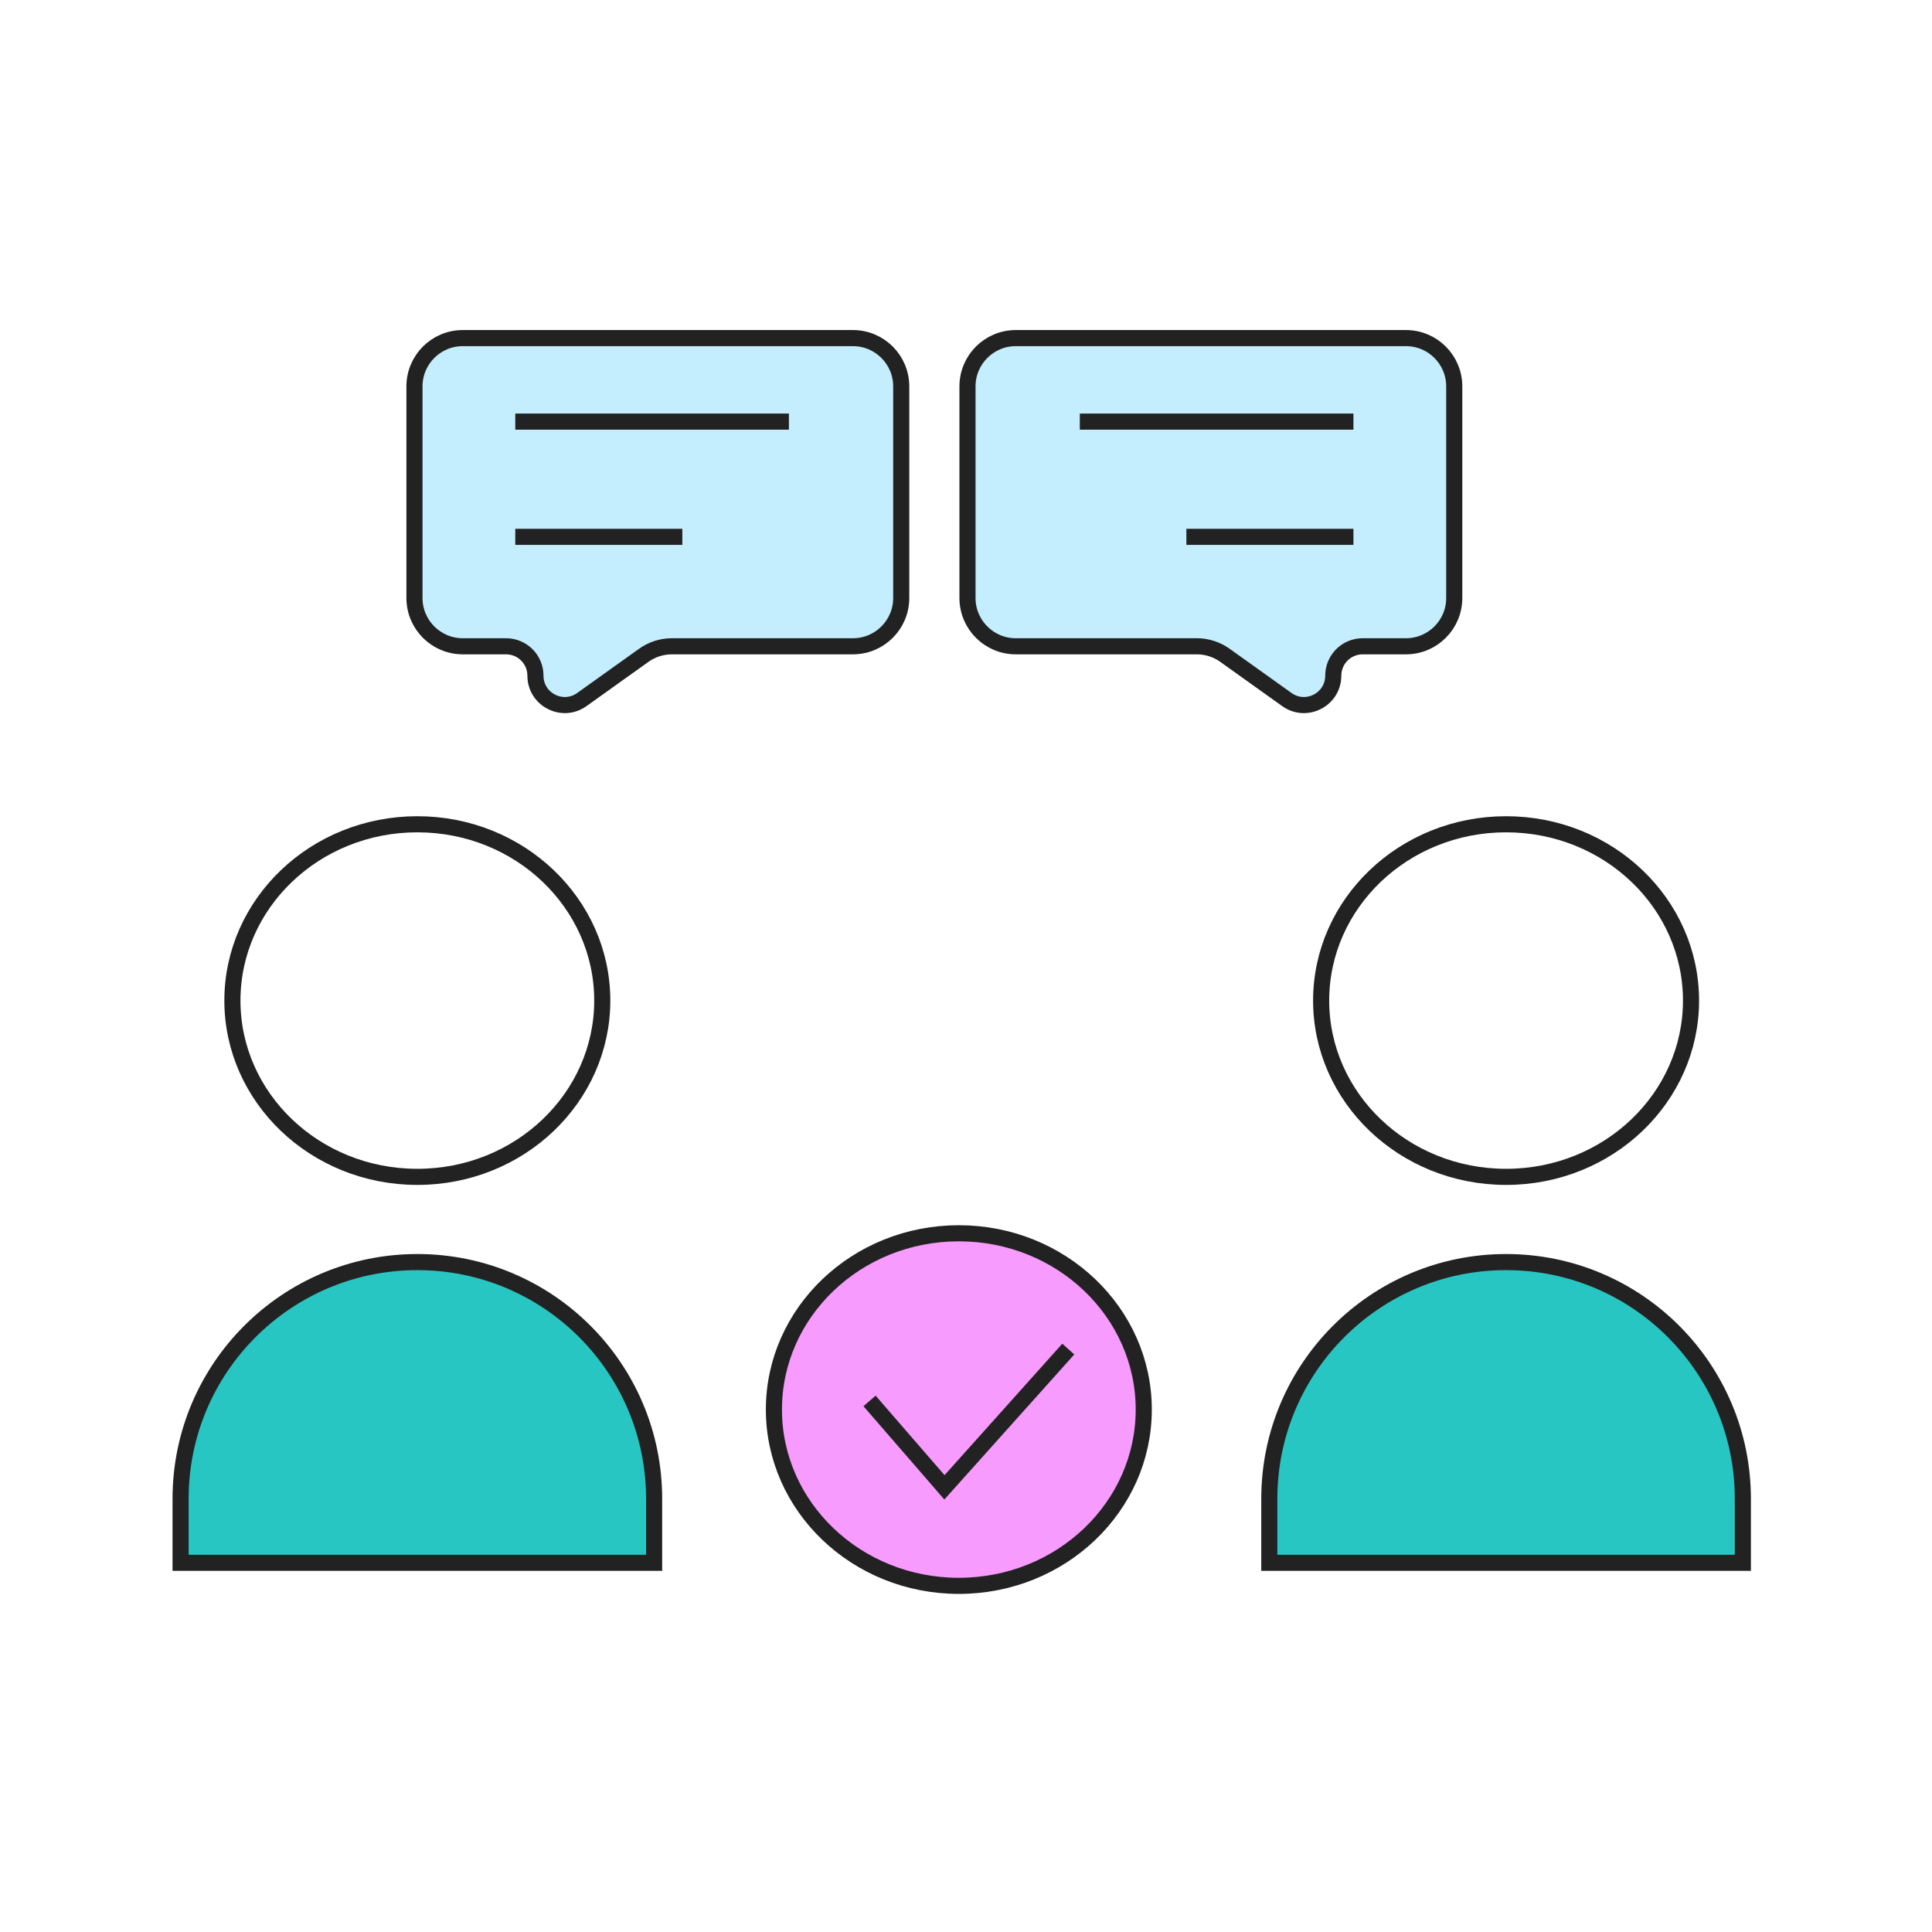
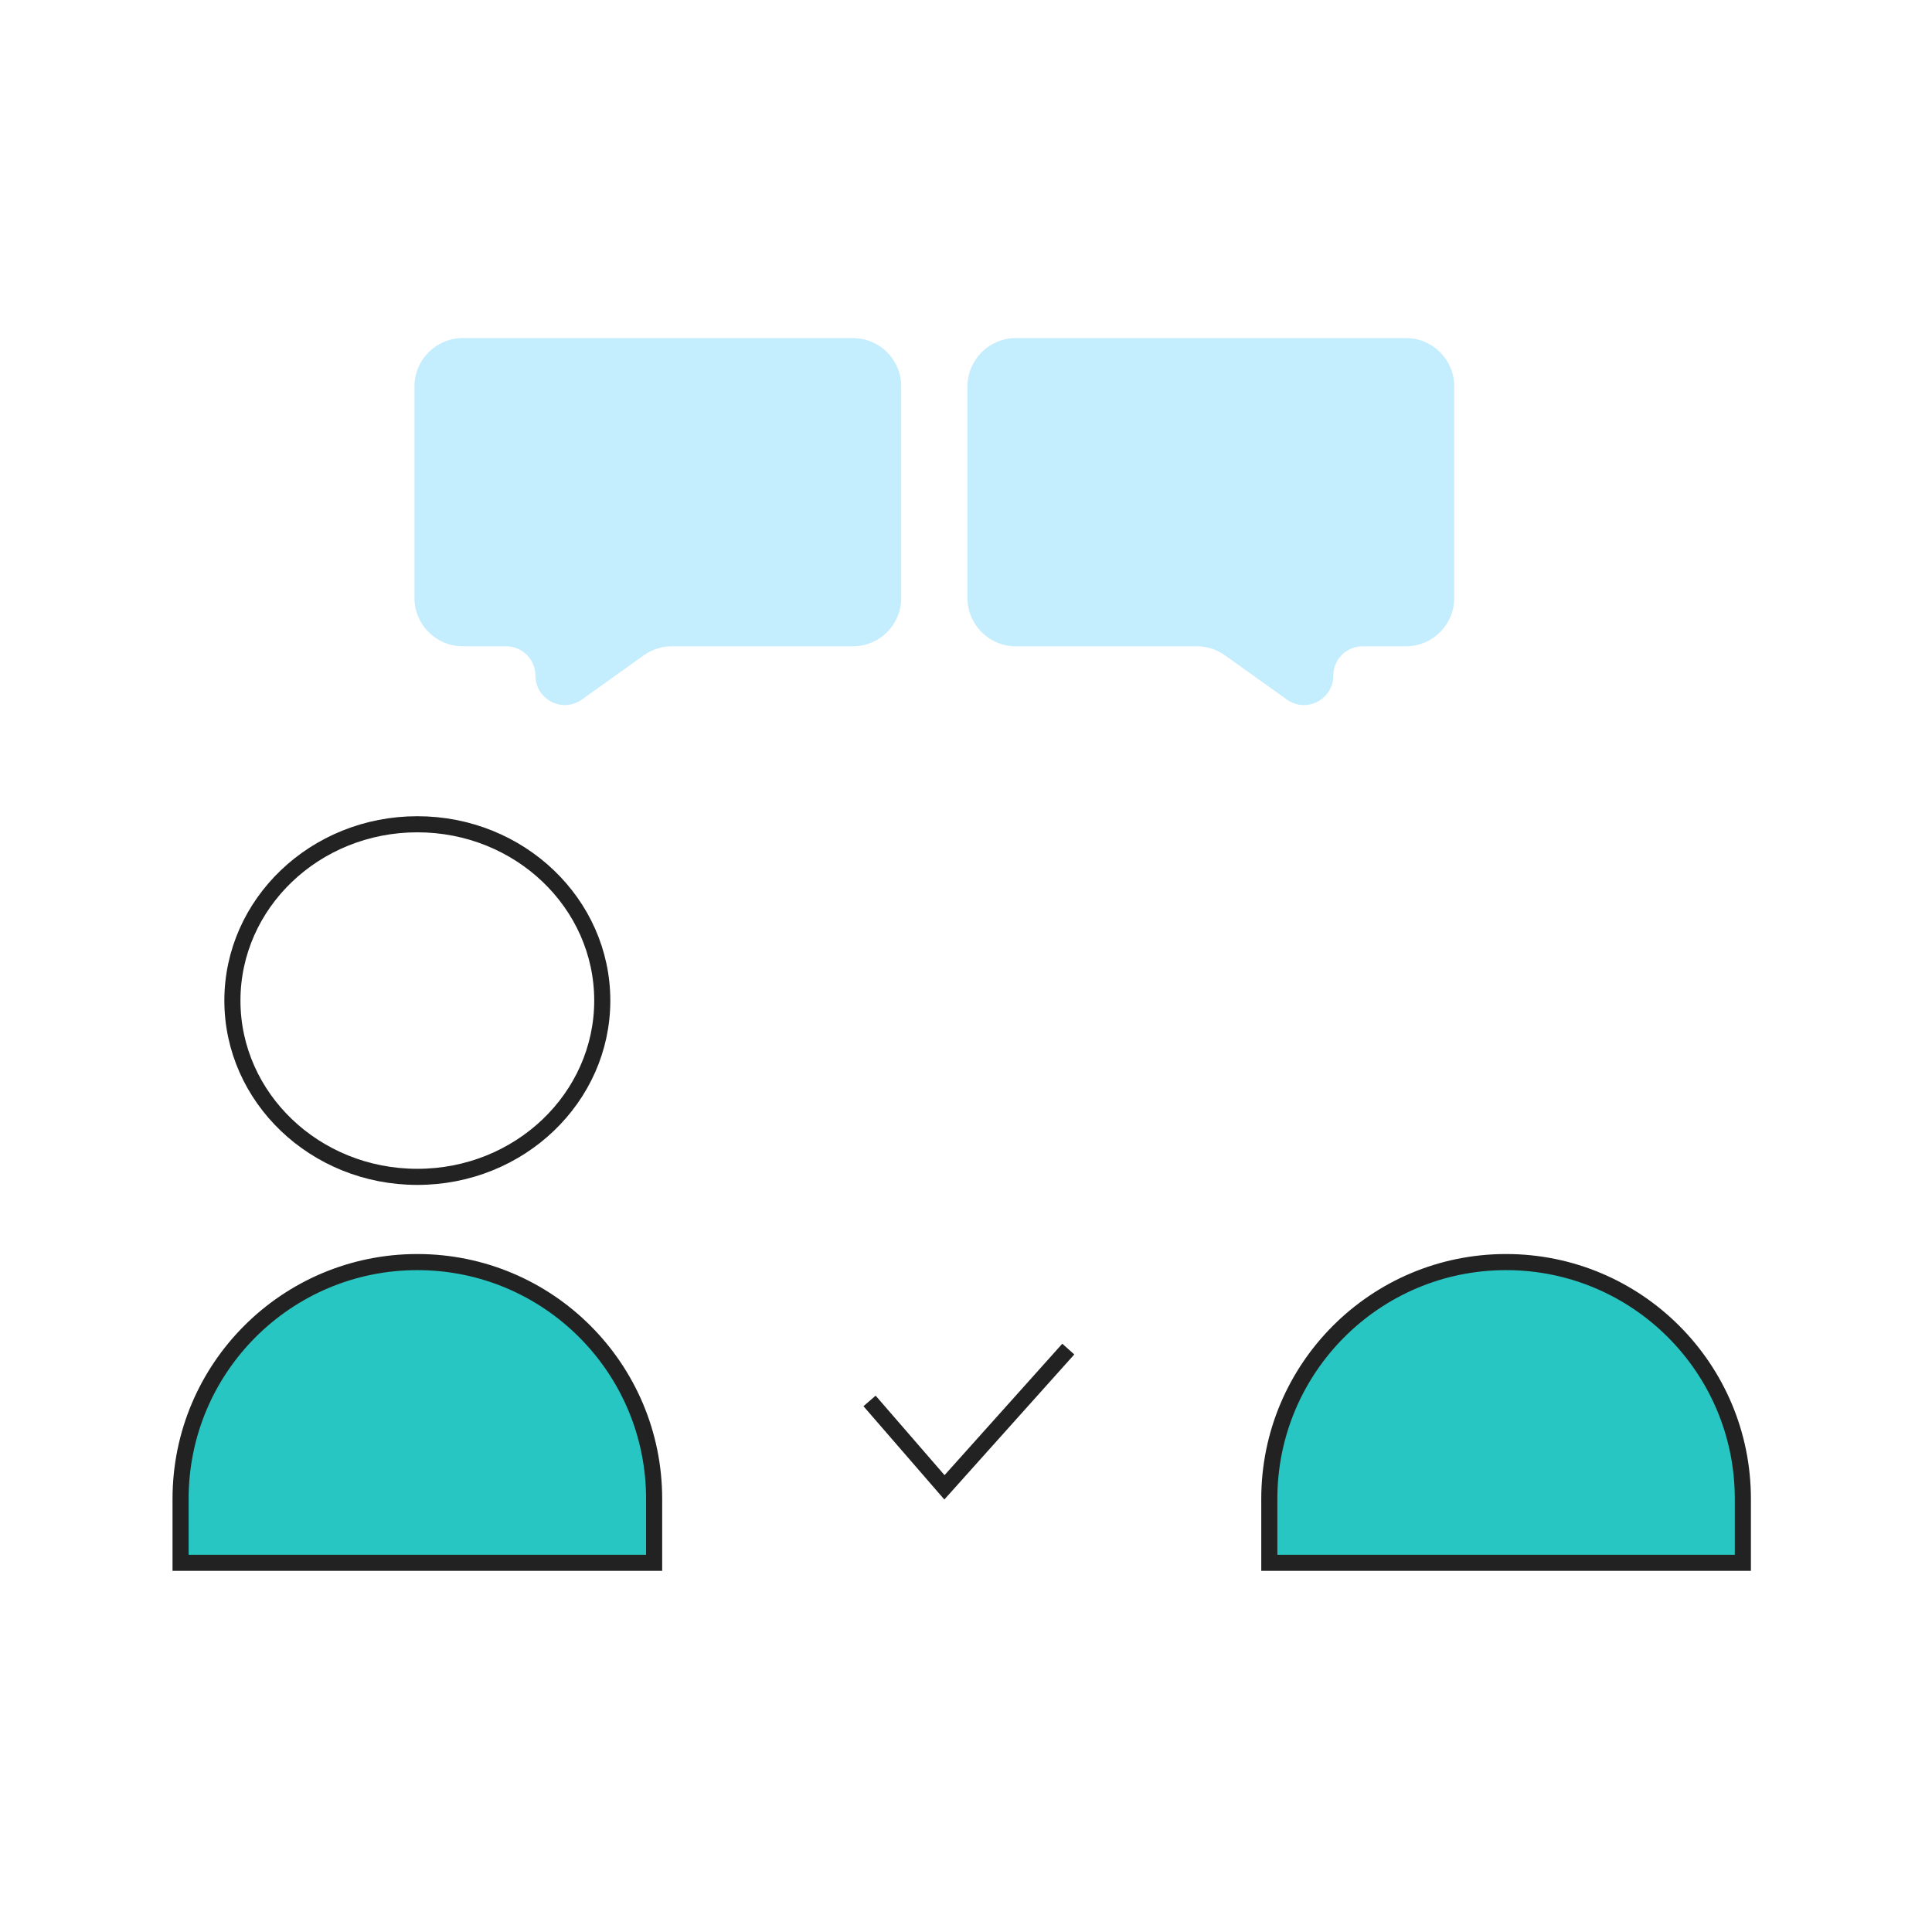
<svg xmlns="http://www.w3.org/2000/svg" width="120" height="120" viewBox="0 0 120 120" fill="none">
  <path d="M25.922 51.197C32.287 51.197 37.408 56.121 37.408 62.147C37.408 68.172 32.287 73.097 25.922 73.097C19.556 73.097 14.435 68.172 14.435 62.147C14.436 56.121 19.556 51.197 25.922 51.197Z" stroke="#222222" />
  <path d="M25.743 37.142V24C25.743 22.343 27.086 21 28.743 21H52.977C54.634 21 55.977 22.343 55.977 24V37.142C55.977 38.799 54.634 40.142 52.977 40.142H41.732C41.107 40.142 40.497 40.338 39.988 40.701L36.14 43.45C34.933 44.312 33.257 43.449 33.257 41.966C33.257 40.959 32.441 40.142 31.433 40.142H28.743C27.086 40.142 25.743 38.799 25.743 37.142Z" fill="#C4EDFE" />
-   <path d="M32.005 26.188H49M32.005 33.344H42.381M55.977 24V37.142C55.977 38.799 54.634 40.142 52.977 40.142H41.732C41.107 40.142 40.497 40.338 39.988 40.701L36.14 43.45C34.933 44.312 33.257 43.449 33.257 41.966C33.257 40.959 32.441 40.142 31.433 40.142H28.743C27.086 40.142 25.743 38.799 25.743 37.142V24C25.743 22.343 27.086 21 28.743 21H52.977C54.634 21 55.977 22.343 55.977 24Z" stroke="#222222" />
  <path d="M90.326 37.142V24C90.326 22.343 88.983 21 87.326 21H63.092C61.435 21 60.092 22.343 60.092 24V37.142C60.092 38.799 61.435 40.142 63.092 40.142H74.337C74.962 40.142 75.572 40.338 76.081 40.701L79.929 43.45C81.136 44.312 82.812 43.449 82.812 41.966C82.812 40.959 83.629 40.142 84.636 40.142H87.326C88.983 40.142 90.326 38.799 90.326 37.142Z" fill="#C4EDFE" />
-   <path d="M84.064 26.188H67.069M84.064 33.344H73.688M60.092 24V37.142C60.092 38.799 61.435 40.142 63.092 40.142H74.337C74.962 40.142 75.572 40.338 76.081 40.701L79.929 43.45C81.136 44.312 82.812 43.449 82.812 41.966C82.812 40.959 83.629 40.142 84.636 40.142H87.326C88.983 40.142 90.326 38.799 90.326 37.142V24C90.326 22.343 88.983 21 87.326 21H63.092C61.435 21 60.092 22.343 60.092 24Z" stroke="#222222" />
-   <path d="M59.555 76.601C65.921 76.601 71.041 81.524 71.041 87.55C71.041 93.576 65.921 98.5 59.555 98.5C53.19 98.5 48.069 93.576 48.069 87.55C48.069 81.524 53.19 76.601 59.555 76.601Z" fill="#F79BFE" stroke="#222222" />
  <path d="M54.009 87.014L58.661 92.381L66.353 83.794" stroke="#222222" />
-   <path d="M93.546 51.197C99.911 51.197 105.032 56.121 105.032 62.147C105.032 68.172 99.911 73.097 93.546 73.097C87.18 73.097 82.059 68.172 82.059 62.147C82.059 56.121 87.18 51.197 93.546 51.197Z" stroke="#222222" />
  <path d="M25.922 78.39C34.044 78.39 40.629 84.974 40.629 93.096V97.069H11.216V93.096C11.216 84.974 17.8 78.39 25.922 78.39Z" fill="#28C6C2" stroke="#222222" />
  <path d="M93.545 78.39C101.667 78.39 108.252 84.974 108.252 93.096V97.069H78.839V93.096C78.84 84.974 85.424 78.39 93.545 78.39Z" fill="#28C6C2" stroke="#222222" />
</svg>